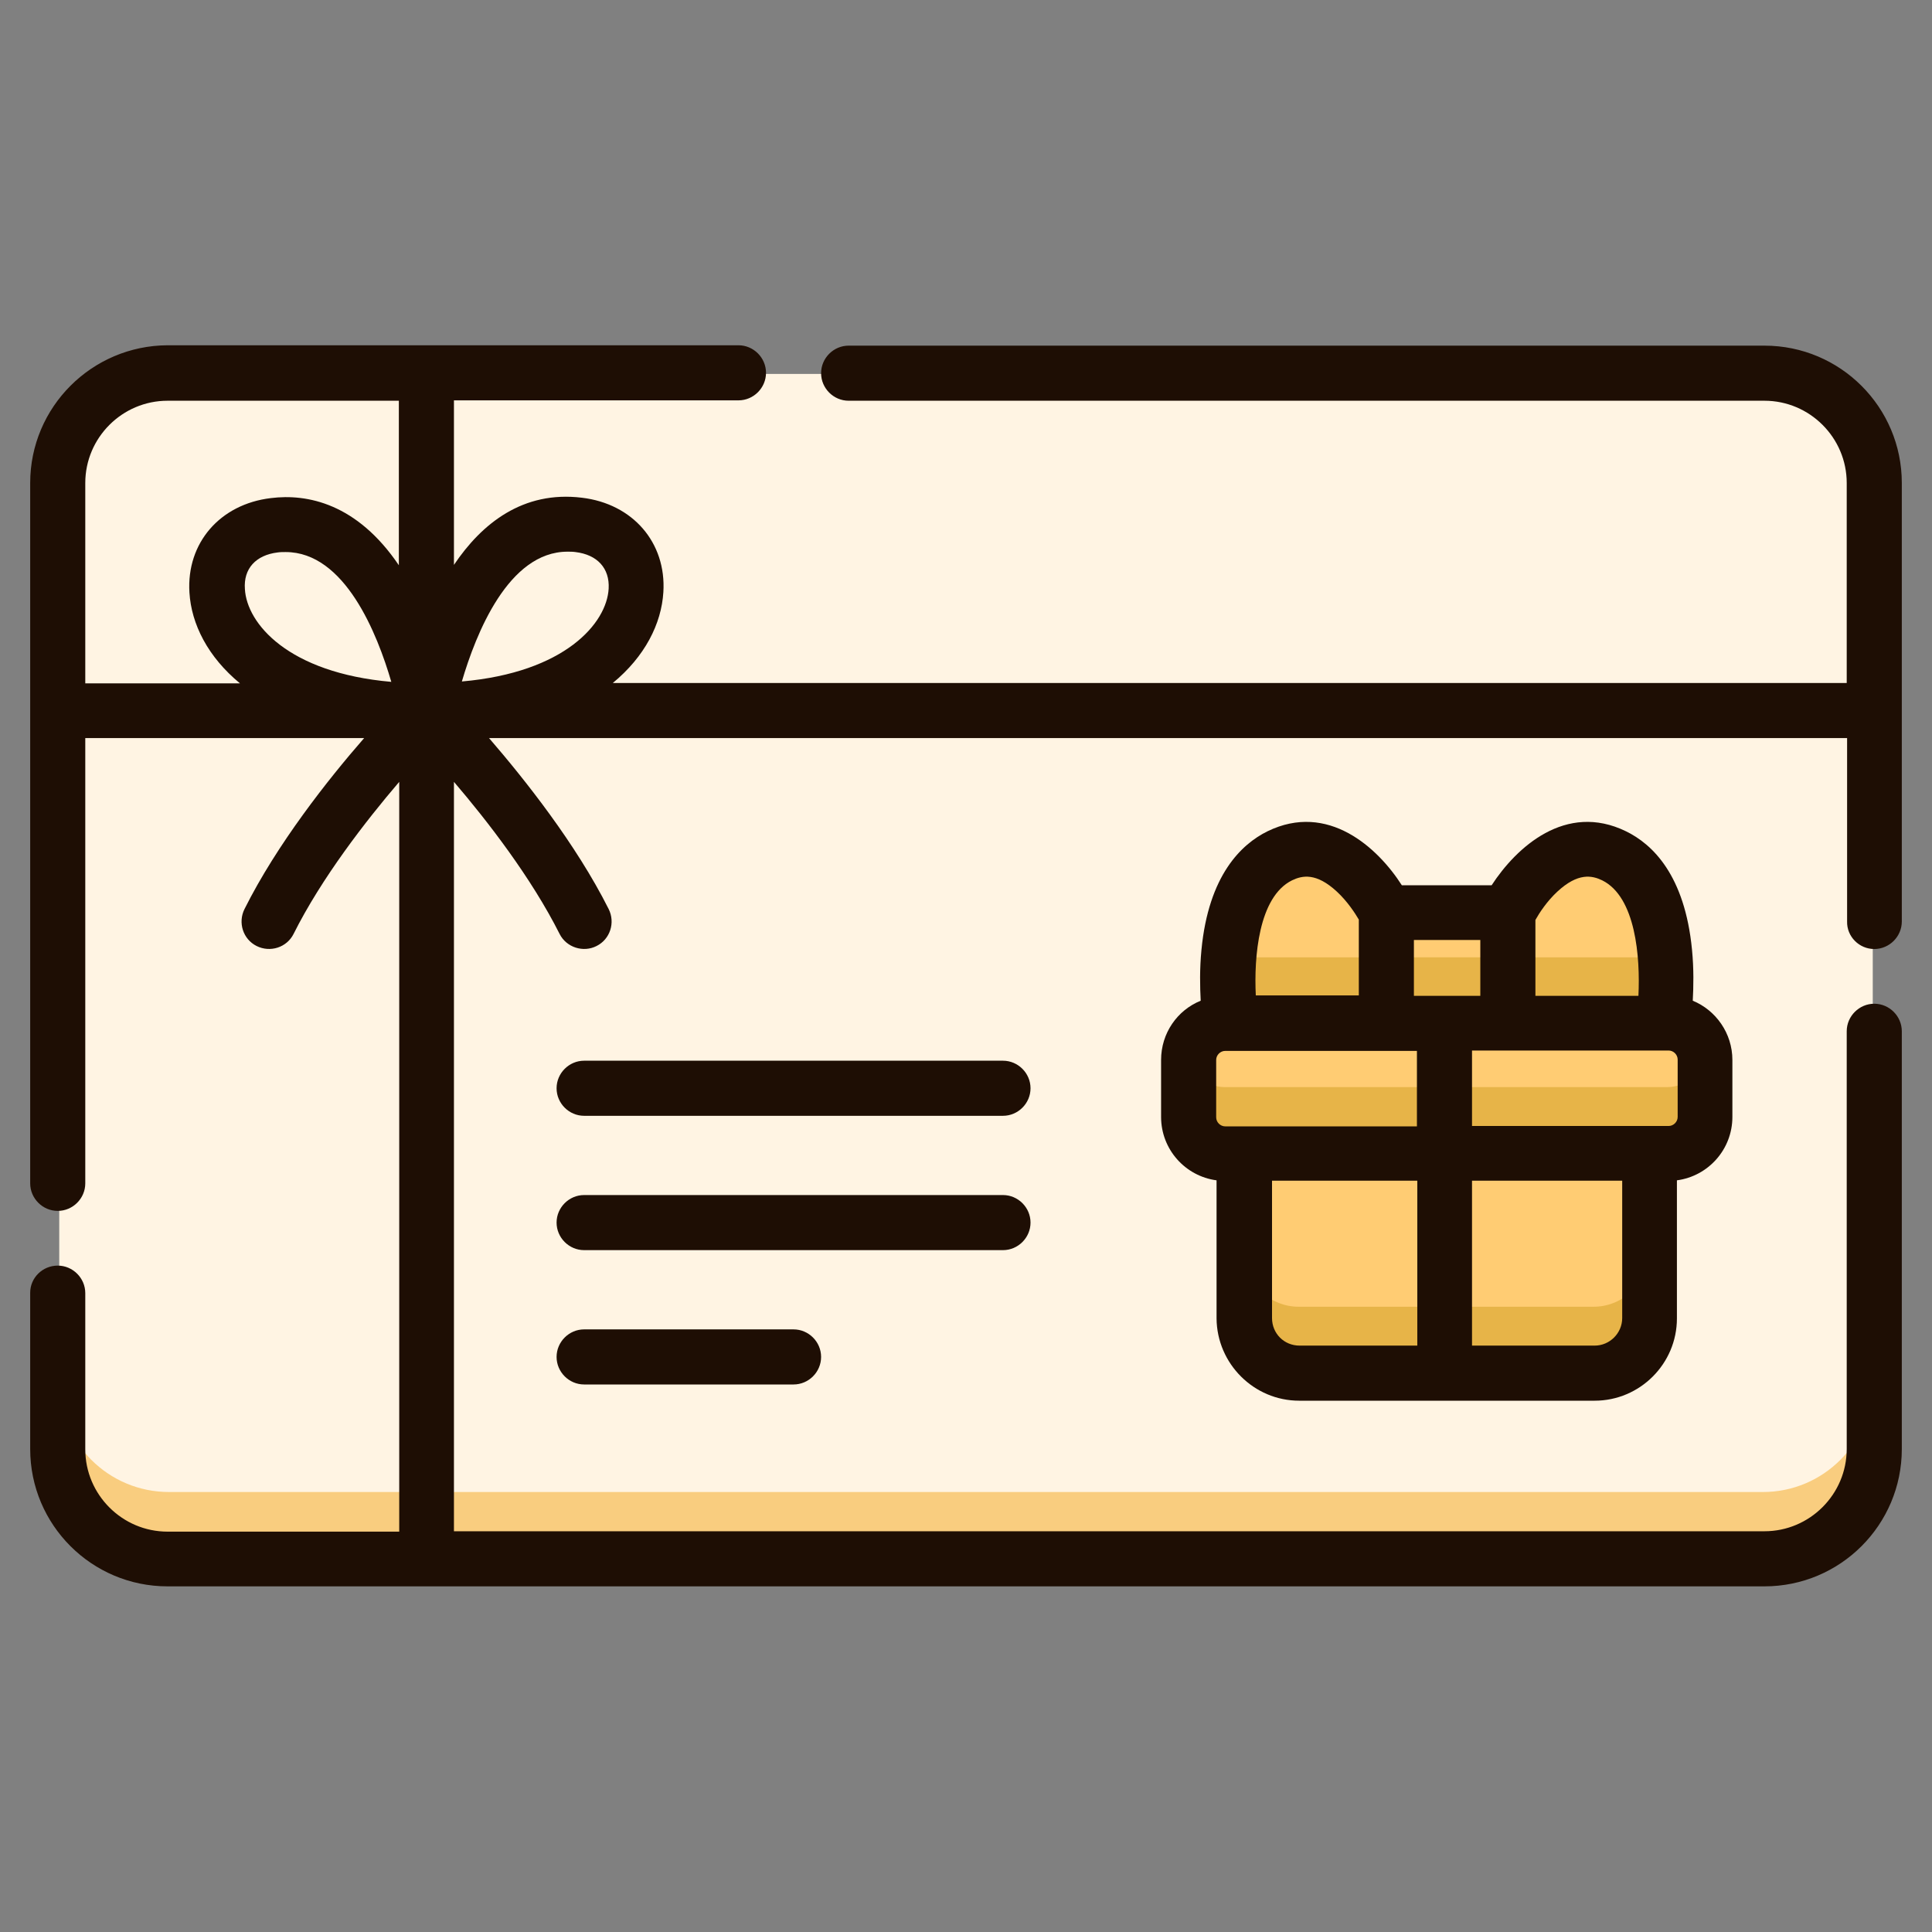
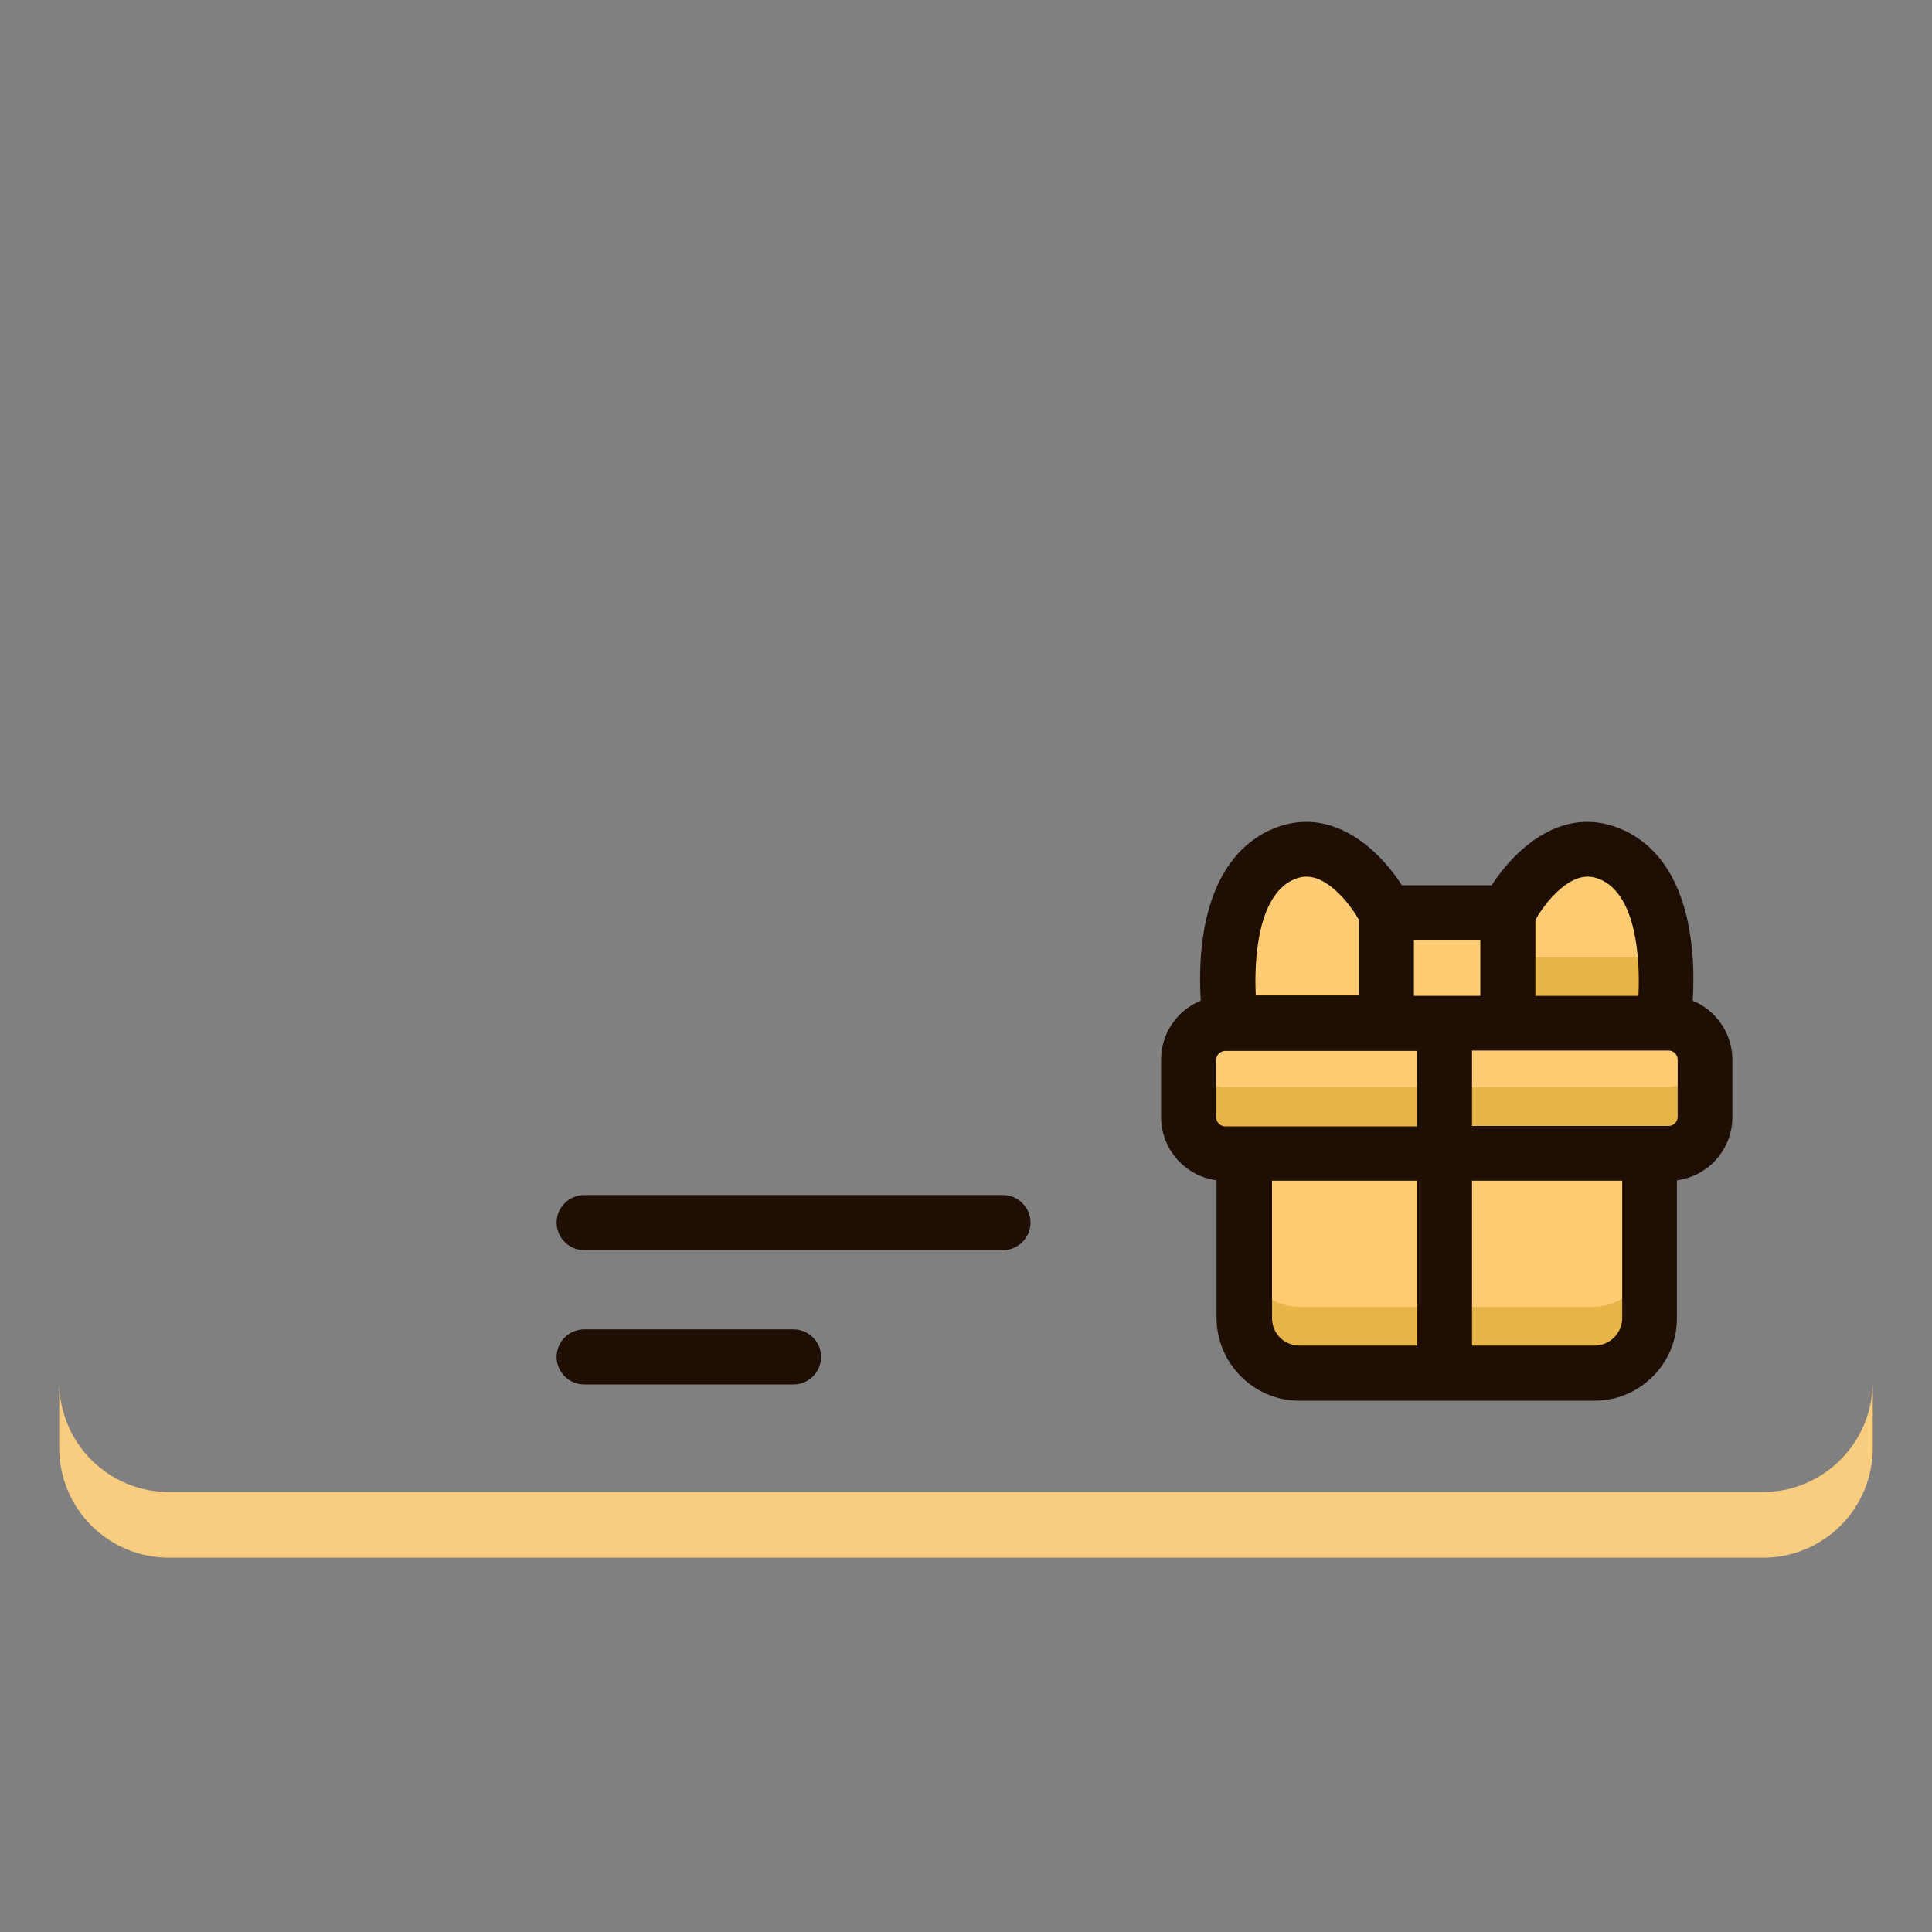
<svg xmlns="http://www.w3.org/2000/svg" xml:space="preserve" style="enable-background:new 0 0 512 512;" viewBox="0 0 512 512" y="0px" x="0px" id="Capa_1" version="1.1">
  <rect x="0" y="0" width="512" height="512" fill="#808080" stroke="none" />
  <style type="text/css">
	.st0{fill:#FFF4E3;}
	.st1{fill:#F9CD7F;}
	.st2{fill:#FFCC73;}
	.st3{fill:#E7B448;}
	.st4{fill:#1E0E04;}
</style>
-   <path d="M467.2,412.8H44.8c-16.1,0-29.1-13-29.1-29.1V128.2c0-16.1,13-29.1,29.1-29.1h422.4c16.1,0,29.1,13,29.1,29.1  v255.6C496.2,399.8,483.2,412.8,467.2,412.8z" class="st0" />
  <path d="M467.2,395.4H44.8c-16.1,0-29.1-13-29.1-29.1v17.4c0,16.1,13,29.1,29.1,29.1h422.4c16.1,0,29.1-13,29.1-29.1  v-17.4C496.2,382.4,483.2,395.4,467.2,395.4z" class="st1" />
  <path d="M441.8,305.6H324.6c-5.4,0-9.7-4.3-9.7-9.7v-15.1c0-5.4,4.3-9.7,9.7-9.7h117.2c5.4,0,9.7,4.3,9.7,9.7v15.1  C451.5,301.2,447.2,305.6,441.8,305.6z" class="st2" />
  <path d="M441.8,288.1H324.6c-4.9,0-9-3.7-9.6-8.5c0,0.4-0.1,0.8-0.1,1.2v15.1c0,5.4,4.3,9.7,9.7,9.7h117.2  c5.4,0,9.7-4.3,9.7-9.7v-15.1c0-0.4,0-0.8-0.1-1.2C450.9,284.4,446.8,288.1,441.8,288.1z" class="st3" />
  <path d="M436.8,305.6H329.6v43.6c0,8,6.5,14.5,14.5,14.5h78.1c8,0,14.5-6.5,14.5-14.5V305.6z" class="st2" />
  <path d="M422.3,346.3h-78.1c-8,0-14.5-6.5-14.5-14.5v17.4c0,8,6.5,14.5,14.5,14.5h78.1c8,0,14.5-6.5,14.5-14.5v-17.4  C436.8,339.8,430.3,346.3,422.3,346.3z" class="st3" />
  <path d="M367.2,241.9h32.1v29.3h-32.1V241.9z" class="st2" />
  <path d="M367.2,241.9c0,0-11.6-23.1-28.1-15c-18.5,9-13,44.3-13,44.3h41.1L367.2,241.9z" class="st2" />
  <path d="M399.3,241.9c0,0,11.6-23.1,28.1-15c18.5,9,13,44.3,13,44.3h-41.1L399.3,241.9z" class="st2" />
-   <path d="M367.2,253.7h32.1v17.4h-32.1V253.7z" class="st3" />
  <g>
-     <path d="M325.5,253.7c-0.7,9.4,0.5,17.4,0.5,17.4h41.1v-17.4H325.5z" class="st3" />
    <path d="M399.3,271.1h41.1c0,0,1.2-8,0.5-17.4h-41.6L399.3,271.1L399.3,271.1z" class="st3" />
  </g>
  <g>
    <path d="M344.3,371.2h78.3c12,0,21.8-9.8,21.8-21.8v-36.6c8.3-1.1,14.7-8.2,14.7-16.8v-15.1c0-7.1-4.4-13.2-10.5-15.7   c0.2-3.7,0.3-8.4-0.2-13.5c-1.9-19.8-10.5-28-17.5-31.4c-16-7.8-29.1,4.3-35.6,14.3h-23.8c-6.4-10-19.6-22.1-35.6-14.3   c-6.9,3.4-15.6,11.6-17.5,31.4c-0.5,5.1-0.4,9.8-0.2,13.5c-6.2,2.5-10.5,8.6-10.5,15.7V296c0,8.6,6.4,15.7,14.7,16.8v36.6   C322.5,361.4,332.3,371.2,344.3,371.2z M337.1,349.3v-36.4h38.5v43.7h-31.2C340.3,356.6,337.1,353.4,337.1,349.3L337.1,349.3z    M429.9,349.3c0,4-3.3,7.3-7.3,7.3h-32.5v-43.7h39.8L429.9,349.3z M444.6,296c0,1.3-1.1,2.4-2.4,2.4h-52.1v-20h52.1   c1.3,0,2.4,1.1,2.4,2.4V296z M412.7,236.3c5.5-5.1,9.2-4.3,11.9-3c8.9,4.4,10.1,20.4,9.6,30.6h-27.3v-20.1   C407.9,242,409.9,238.9,412.7,236.3L412.7,236.3z M392.3,263.9h-17.6v-14.8h17.6V263.9z M342.4,233.3c2.7-1.3,6.4-2.1,11.9,3   c2.8,2.6,4.8,5.7,5.8,7.4v20.1h-27.3C332.3,253.7,333.5,237.7,342.4,233.3z M322.3,280.9c0-1.3,1.1-2.4,2.4-2.4h50.8v20h-50.8   c-1.3,0-2.4-1.1-2.4-2.4V280.9z" class="st4" />
-     <path d="M496.7,251.5c4,0,7.3-3.3,7.3-7.3V128c0-20.1-16.3-36.4-36.4-36.4H224.9c-4,0-7.3,3.3-7.3,7.3   c0,4,3.3,7.3,7.3,7.3h242.7c12,0,21.8,9.8,21.8,21.8V181h-327c8.5-7,12.9-15.7,13.4-24.1c0.8-13.1-8.1-23.4-21.6-25   c-15.6-1.9-26.5,6.8-33.9,17.8v-43.6h75.4c4,0,7.3-3.3,7.3-7.3c0-4-3.3-7.3-7.3-7.3H44.4C24.3,91.6,8,107.9,8,128v185.6   c0,4,3.3,7.3,7.3,7.3s7.3-3.3,7.3-7.3V195.6h73.9c-9.6,11-23.1,28.1-31.7,45.3c-1.8,3.6-0.4,8,3.2,9.8c3.6,1.8,8,0.4,9.8-3.2   c7.4-14.8,19.1-29.9,28-40.3v198.7H44.4c-12,0-21.8-9.8-21.8-21.8v-41.4c0-4-3.3-7.3-7.3-7.3S8,338.6,8,342.6V384   c0,20.1,16.3,36.4,36.4,36.4h423.2c20.1,0,36.4-16.3,36.4-36.4V273.3c0-4-3.3-7.3-7.3-7.3c-4,0-7.3,3.3-7.3,7.3V384   c0,12-9.8,21.8-21.8,21.8H120.3V207.2c8.9,10.4,20.5,25.4,28,40.3c1.8,3.6,6.3,5,9.8,3.2c3.6-1.8,5-6.2,3.2-9.8   c-8.7-17.3-22.2-34.3-31.7-45.3h359.9v48.6C489.4,248.2,492.7,251.5,496.7,251.5L496.7,251.5z M150.4,146.2c0.7,0,1.4,0,2.1,0.1   c5.8,0.7,9.1,4.3,8.8,9.7c-0.5,9.1-11.5,22.2-38.9,24.6C126.1,168,134.7,146.2,150.4,146.2L150.4,146.2z M73.6,146.4   c0.7-0.1,1.4-0.1,2.1-0.1c15.7,0,24.3,21.7,28,34.4c-27.4-2.4-38.3-15.5-38.8-24.6C64.5,150.7,67.8,147.1,73.6,146.4L73.6,146.4z    M22.6,128c0-12,9.8-21.8,21.8-21.8h61.3v43.6c-11.1-16.4-24.3-19-33.9-17.8c-13.5,1.6-22.4,11.9-21.6,25   c0.5,8.4,4.9,17.1,13.4,24.1H22.6L22.6,128z" class="st4" />
-     <path d="M265.8,281.1h-111c-4,0-7.3,3.3-7.3,7.3s3.3,7.3,7.3,7.3h111c4,0,7.3-3.3,7.3-7.3   C273.1,284.4,269.8,281.1,265.8,281.1L265.8,281.1z" class="st4" />
    <path d="M273.1,324c0-4-3.3-7.3-7.3-7.3h-111c-4,0-7.3,3.3-7.3,7.3c0,4,3.3,7.3,7.3,7.3h111   C269.8,331.3,273.1,328,273.1,324z" class="st4" />
    <path d="M154.8,352.3c-4,0-7.3,3.3-7.3,7.3c0,4,3.3,7.3,7.3,7.3h55.5c4,0,7.3-3.3,7.3-7.3c0-4-3.3-7.3-7.3-7.3H154.8z" class="st4" />
  </g>
</svg>